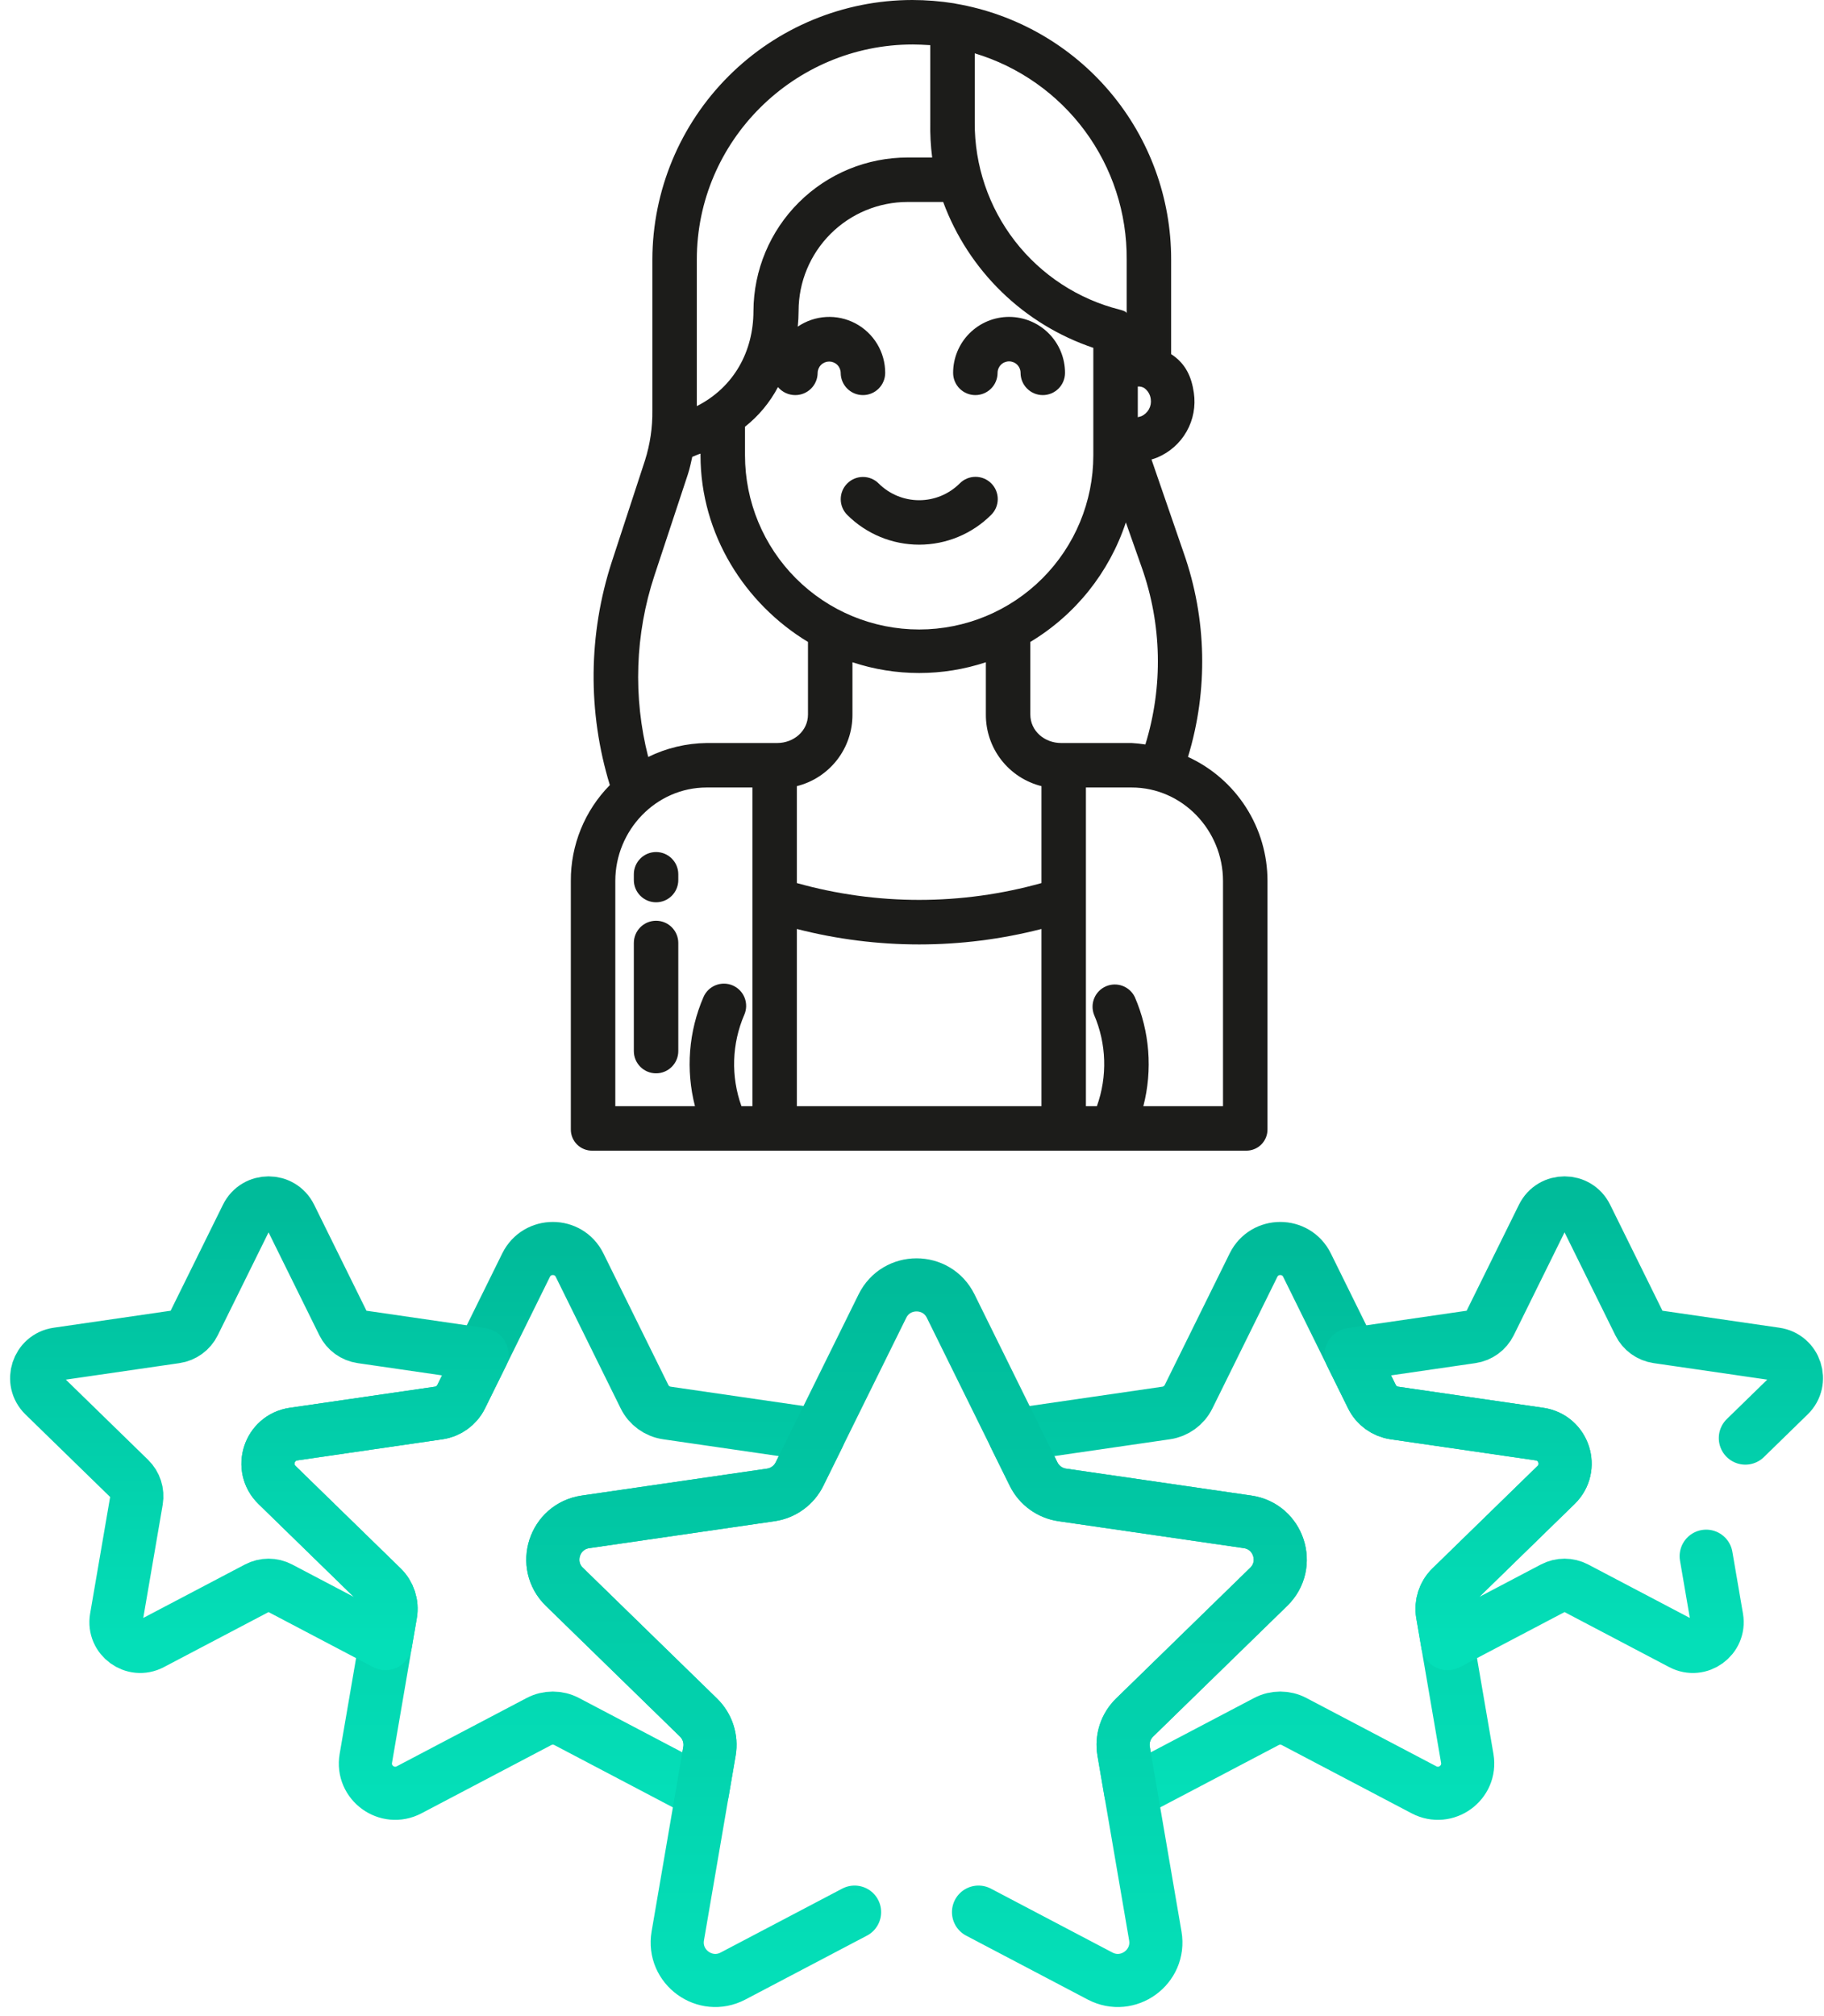
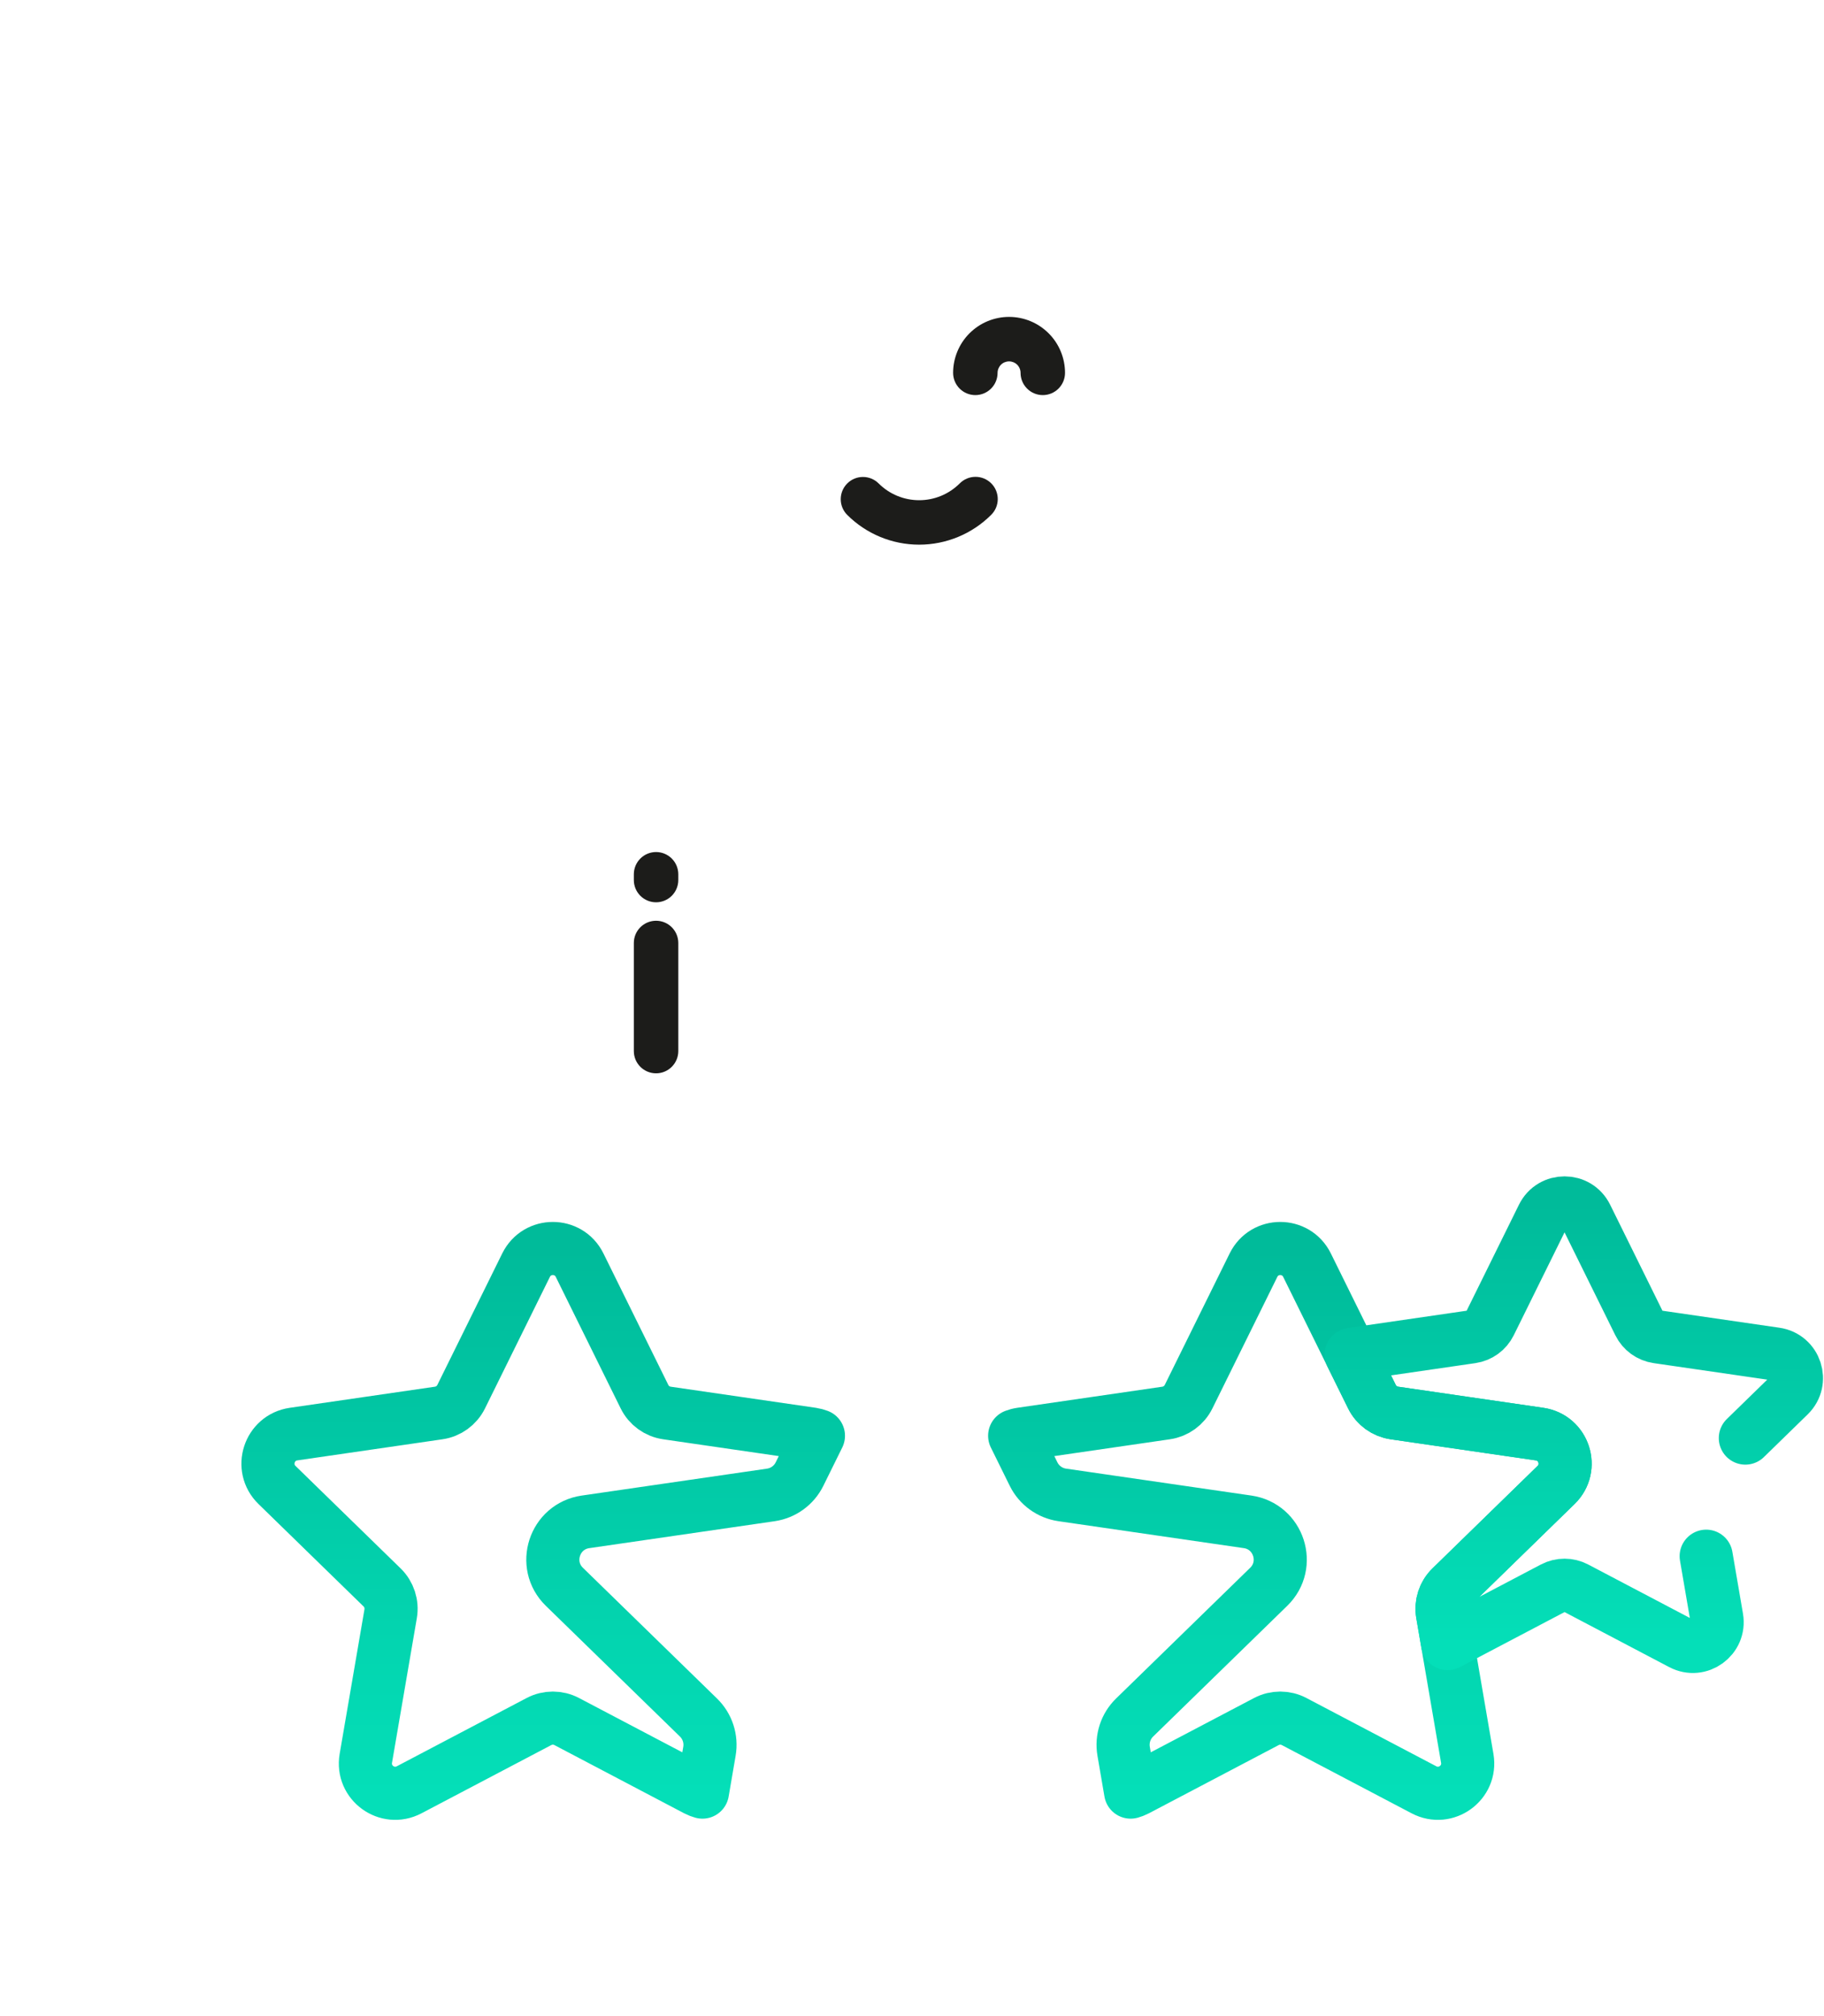
<svg xmlns="http://www.w3.org/2000/svg" width="133" height="147" viewBox="0 0 133 147" fill="none">
  <path d="M71.119 28.808C71.549 28.808 71.962 28.637 72.266 28.333C72.57 28.029 72.74 27.616 72.74 27.186C72.74 26.964 72.829 26.751 72.986 26.594C73.143 26.437 73.356 26.349 73.578 26.349C73.8 26.349 74.013 26.437 74.17 26.594C74.327 26.751 74.416 26.964 74.416 27.186C74.416 27.616 74.587 28.029 74.891 28.333C75.195 28.637 75.607 28.808 76.037 28.808C76.467 28.808 76.879 28.637 77.183 28.333C77.487 28.029 77.658 27.616 77.658 27.186C77.658 26.651 77.552 26.12 77.347 25.625C77.142 25.13 76.842 24.68 76.463 24.302C76.084 23.923 75.634 23.622 75.139 23.417C74.644 23.212 74.114 23.106 73.578 23.106C73.042 23.106 72.512 23.212 72.017 23.417C71.522 23.622 71.072 23.923 70.693 24.302C70.314 24.68 70.014 25.13 69.809 25.625C69.604 26.12 69.498 26.651 69.498 27.186C69.498 27.616 69.669 28.029 69.973 28.333C70.277 28.637 70.689 28.808 71.119 28.808Z" fill="#1C1C1A" />
  <path d="M61.778 35.251C61.627 35.402 61.508 35.58 61.426 35.777C61.345 35.974 61.303 36.185 61.303 36.398C61.303 36.611 61.345 36.821 61.426 37.018C61.508 37.215 61.627 37.394 61.778 37.544C63.17 38.933 65.056 39.713 67.023 39.713C68.99 39.713 70.876 38.933 72.268 37.544C72.421 37.394 72.542 37.215 72.626 37.018C72.709 36.821 72.752 36.609 72.753 36.395C72.754 36.181 72.712 35.969 72.631 35.771C72.549 35.573 72.429 35.393 72.278 35.242C72.127 35.091 71.947 34.971 71.749 34.889C71.551 34.808 71.339 34.766 71.125 34.767C70.911 34.768 70.699 34.811 70.502 34.894C70.305 34.977 70.126 35.099 69.976 35.251C69.192 36.033 68.13 36.472 67.023 36.472C65.916 36.472 64.854 36.033 64.07 35.251C63.766 34.947 63.354 34.776 62.924 34.776C62.494 34.776 62.082 34.947 61.778 35.251Z" fill="#1C1C1A" />
-   <path d="M43.2 83.897H90.844C91.052 83.902 91.259 83.865 91.452 83.788C91.645 83.711 91.82 83.596 91.968 83.449C92.115 83.302 92.231 83.127 92.309 82.935C92.387 82.742 92.425 82.536 92.421 82.328V64.236C92.423 62.331 91.878 60.465 90.85 58.861C89.823 57.257 88.356 55.982 86.624 55.188C88.107 50.322 87.997 45.111 86.311 40.312L83.963 33.503C84.101 33.463 84.242 33.415 84.377 33.361C85.286 32.983 86.042 32.313 86.526 31.457C87.011 30.601 87.195 29.608 87.051 28.635C86.887 27.507 86.476 26.521 85.396 25.82V18.917C85.4 14.461 83.83 10.146 80.962 6.736C78.095 3.325 74.115 1.037 69.724 0.276C69.672 0.262 69.62 0.251 69.567 0.243C68.558 0.082 67.539 0.001 66.518 0C61.499 0.005 56.687 1.998 53.135 5.544C49.583 9.089 47.581 13.898 47.568 18.917V29.936C47.584 31.168 47.402 32.395 47.03 33.57L44.616 40.946C42.891 46.234 42.839 51.925 44.468 57.243C42.632 59.106 41.609 61.621 41.623 64.236V82.328C41.619 82.536 41.657 82.742 41.735 82.935C41.813 83.127 41.929 83.302 42.077 83.449C42.224 83.596 42.399 83.711 42.593 83.788C42.785 83.865 42.992 83.902 43.2 83.897ZM75.939 80.655H58.105V67.734C63.955 69.237 70.089 69.237 75.939 67.734V80.655ZM75.939 64.387C70.107 66.022 63.937 66.022 58.105 64.387V57.319C59.268 57.028 60.3 56.355 61.035 55.408C61.77 54.461 62.166 53.294 62.158 52.096V48.286C65.316 49.333 68.728 49.333 71.886 48.286V52.096C71.879 53.294 72.274 54.461 73.009 55.408C73.744 56.355 74.776 57.028 75.939 57.319V64.387ZM89.178 64.236V80.655H83.369C84.053 78.008 83.834 75.209 82.748 72.701C82.567 72.324 82.247 72.031 81.855 71.884C81.463 71.738 81.03 71.748 80.645 71.913C80.261 72.079 79.956 72.386 79.793 72.772C79.63 73.157 79.623 73.591 79.772 73.981C80.686 76.099 80.76 78.485 79.981 80.655H79.181V57.418H82.515C86.214 57.418 89.178 60.537 89.178 64.236ZM83.517 54.281C83.185 54.229 82.851 54.194 82.515 54.175H77.377C76.169 54.175 75.128 53.303 75.128 52.095V46.805C78.418 44.827 80.89 41.733 82.093 38.088L83.246 41.355C84.725 45.522 84.82 50.055 83.517 54.281ZM82.964 28.182C83.126 28.169 83.288 28.206 83.429 28.288C83.561 28.382 83.672 28.503 83.755 28.642C83.838 28.782 83.891 28.938 83.91 29.099C83.948 29.354 83.901 29.615 83.776 29.841C83.65 30.067 83.454 30.245 83.217 30.349C83.12 30.387 82.964 30.409 82.964 30.423V28.182ZM71.075 3.888C74.298 4.859 77.12 6.848 79.118 9.557C81.115 12.267 82.18 15.551 82.153 18.917V22.85C82.153 22.726 81.87 22.634 81.656 22.579C78.618 21.816 75.925 20.055 74.006 17.579C72.088 15.103 71.056 12.055 71.075 8.922V3.888ZM79.722 25.362V33.197C79.722 36.566 78.383 39.796 76.002 42.177C73.62 44.559 70.39 45.897 67.022 45.897C63.654 45.897 60.424 44.559 58.042 42.177C55.661 39.796 54.323 36.566 54.323 33.197V31.115C55.317 30.329 56.136 29.344 56.727 28.223C56.883 28.407 57.076 28.554 57.294 28.655C57.512 28.756 57.75 28.808 57.99 28.808C58.421 28.808 58.834 28.638 59.14 28.334C59.446 28.03 59.618 27.617 59.62 27.186C59.624 26.966 59.714 26.756 59.871 26.602C60.029 26.447 60.24 26.361 60.461 26.361C60.681 26.361 60.893 26.447 61.05 26.602C61.207 26.756 61.297 26.966 61.301 27.186C61.301 27.617 61.472 28.029 61.776 28.333C62.081 28.637 62.493 28.808 62.923 28.808C63.354 28.808 63.766 28.637 64.07 28.333C64.374 28.029 64.545 27.617 64.545 27.186C64.546 26.444 64.344 25.716 63.961 25.08C63.578 24.445 63.029 23.925 62.373 23.578C61.717 23.232 60.979 23.071 60.238 23.113C59.497 23.155 58.782 23.398 58.169 23.817C58.209 23.436 58.229 23.053 58.23 22.669C58.232 20.562 59.071 18.542 60.562 17.053C62.052 15.564 64.073 14.727 66.18 14.726H68.773C69.688 17.204 71.146 19.446 73.04 21.286C74.935 23.127 77.218 24.52 79.722 25.362ZM50.81 18.917C50.81 10.274 57.914 3.243 66.557 3.243C66.962 3.243 67.292 3.263 67.833 3.293V8.922C67.816 9.778 67.862 10.634 67.971 11.484H66.18C63.208 11.484 60.357 12.661 58.251 14.757C56.144 16.853 54.954 19.698 54.939 22.67C54.939 25.626 53.512 28.24 50.81 29.612L50.81 18.917ZM47.718 41.965L50.156 34.588C50.296 34.165 50.38 33.737 50.48 33.304C50.694 33.235 50.809 33.158 51.079 33.077V33.198C51.079 38.967 54.322 44.026 58.915 46.806V52.095C58.915 53.302 57.874 54.175 56.666 54.175H51.529C50.05 54.193 48.593 54.54 47.266 55.192C46.151 50.83 46.308 46.24 47.718 41.965ZM44.866 64.236C44.866 60.537 47.83 57.418 51.529 57.418H54.863V80.655H54.064C53.285 78.487 53.359 76.103 54.272 73.988C54.357 73.793 54.403 73.582 54.407 73.369C54.41 73.156 54.372 72.945 54.294 72.746C54.216 72.548 54.1 72.367 53.952 72.214C53.804 72.061 53.627 71.938 53.431 71.853C53.236 71.768 53.026 71.723 52.813 71.719C52.6 71.715 52.388 71.754 52.19 71.832C51.992 71.91 51.811 72.026 51.657 72.174C51.504 72.322 51.382 72.499 51.297 72.694C50.211 75.205 49.992 78.006 50.675 80.655H44.866V64.236Z" fill="#1C1C1A" />
  <path d="M47.838 62.124C47.408 62.124 46.996 62.295 46.692 62.599C46.388 62.903 46.217 63.315 46.217 63.745V64.168C46.217 64.597 46.388 65.01 46.692 65.314C46.996 65.618 47.408 65.789 47.838 65.789C48.268 65.789 48.68 65.618 48.984 65.314C49.288 65.01 49.459 64.597 49.459 64.168V63.745C49.459 63.315 49.288 62.903 48.984 62.599C48.68 62.295 48.268 62.124 47.838 62.124Z" fill="#1C1C1A" />
  <path d="M47.838 67.134C47.408 67.134 46.996 67.305 46.692 67.609C46.388 67.913 46.217 68.325 46.217 68.755V76.638C46.217 77.068 46.388 77.48 46.692 77.784C46.996 78.088 47.408 78.259 47.838 78.259C48.268 78.259 48.68 78.088 48.984 77.784C49.288 77.48 49.459 77.068 49.459 76.638V68.755C49.459 68.325 49.288 67.913 48.984 67.609C48.68 67.305 48.268 67.134 47.838 67.134Z" fill="#1C1C1A" />
  <g filter="url(#filter0_d_15_18367)">
    <path d="M113.465 106.272C114.756 105.015 114.043 102.823 112.26 102.564L101.674 101.025C100.965 100.922 100.353 100.477 100.036 99.835L95.302 90.243C94.504 88.627 92.2 88.627 91.402 90.243L86.668 99.835C86.351 100.477 85.739 100.922 85.03 101.025L74.444 102.564C74.281 102.587 74.131 102.632 73.986 102.685L75.365 105.479C75.769 106.299 76.551 106.867 77.456 106.998L90.972 108.962C93.249 109.293 94.159 112.092 92.51 113.698L82.73 123.231C82.076 123.869 81.777 124.788 81.932 125.689L82.442 128.667C82.586 128.626 82.73 128.574 82.871 128.5L92.34 123.522C92.974 123.189 93.73 123.189 94.364 123.522L103.832 128.5C105.428 129.338 107.292 127.984 106.988 126.208L105.179 115.664C105.058 114.959 105.292 114.239 105.805 113.739L113.465 106.272Z" stroke="url(#paint0_linear_15_18367)" stroke-width="3.873" stroke-miterlimit="10" stroke-linecap="round" stroke-linejoin="round" />
    <path d="M51.221 128.667L51.731 125.689C51.886 124.789 51.587 123.869 50.933 123.232L41.152 113.698C39.505 112.092 40.414 109.294 42.691 108.963L56.207 106.999C57.112 106.867 57.894 106.299 58.298 105.48L59.677 102.686C59.532 102.632 59.382 102.588 59.219 102.564L48.633 101.025C47.924 100.923 47.312 100.478 46.995 99.836L42.261 90.243C41.463 88.627 39.159 88.627 38.361 90.243L33.627 99.836C33.31 100.478 32.698 100.923 31.989 101.025L21.403 102.564C19.62 102.823 18.907 105.015 20.198 106.273L27.858 113.74C28.371 114.239 28.605 114.959 28.484 115.664L26.675 126.208C26.37 127.984 28.235 129.339 29.831 128.5L39.299 123.522C39.932 123.189 40.689 123.189 41.323 123.522L50.791 128.5C50.933 128.575 51.077 128.626 51.221 128.667Z" stroke="url(#paint1_linear_15_18367)" stroke-width="3.873" stroke-miterlimit="10" stroke-linecap="round" stroke-linejoin="round" />
-     <path d="M28.484 115.664C28.605 114.959 28.371 114.239 27.859 113.74L20.198 106.272C18.908 105.014 19.62 102.823 21.403 102.563L31.99 101.025C32.698 100.922 33.31 100.478 33.627 99.836L35.144 96.762C35.088 96.748 35.033 96.733 34.975 96.725L26.356 95.472C25.78 95.389 25.281 95.026 25.024 94.504L21.169 86.695C20.52 85.379 18.644 85.379 17.995 86.695L14.14 94.504C13.883 95.026 13.384 95.389 12.808 95.472L4.189 96.725C2.737 96.935 2.158 98.72 3.208 99.744L9.444 105.823C9.862 106.229 10.052 106.816 9.954 107.39L8.481 115.973C8.233 117.419 9.751 118.522 11.05 117.839L18.758 113.787C19.274 113.515 19.89 113.515 20.406 113.787L28.111 117.838L28.484 115.664Z" stroke="url(#paint2_linear_15_18367)" stroke-width="3.873" stroke-miterlimit="10" stroke-linecap="round" stroke-linejoin="round" />
    <path d="M127.265 102.854L130.455 99.744C131.506 98.72 130.926 96.935 129.474 96.725L120.856 95.472C120.279 95.388 119.781 95.026 119.523 94.504L115.669 86.695C115.019 85.379 113.143 85.379 112.494 86.695L108.64 94.504C108.382 95.026 107.884 95.388 107.307 95.472L98.689 96.725C98.63 96.733 98.575 96.748 98.519 96.762L100.037 99.836C100.353 100.477 100.966 100.922 101.674 101.025L112.26 102.563C114.044 102.823 114.756 105.014 113.465 106.272L105.805 113.74C105.292 114.239 105.059 114.959 105.18 115.664L105.552 117.838L113.258 113.786C113.773 113.515 114.389 113.515 114.905 113.786L122.614 117.839C123.912 118.522 125.43 117.419 125.182 115.973L124.409 111.467" stroke="url(#paint3_linear_15_18367)" stroke-width="3.873" stroke-miterlimit="10" stroke-linecap="round" stroke-linejoin="round" />
-     <path d="M71.35 137.418L80.213 142.077C82.25 143.148 84.63 141.419 84.241 139.151L81.932 125.689C81.778 124.788 82.076 123.869 82.731 123.232L92.511 113.698C94.159 112.092 93.25 109.293 90.972 108.962L77.456 106.998C76.552 106.867 75.77 106.299 75.366 105.479L69.321 93.232C68.303 91.168 65.36 91.168 64.342 93.232L58.297 105.479C57.893 106.299 57.111 106.867 56.207 106.998L42.691 108.962C40.413 109.293 39.504 112.092 41.152 113.698L50.932 123.232C51.587 123.869 51.886 124.788 51.731 125.689L49.422 139.151C49.033 141.419 51.414 143.148 53.45 142.077L62.313 137.418" stroke="url(#paint4_linear_15_18367)" stroke-width="3.873" stroke-miterlimit="10" stroke-linecap="round" stroke-linejoin="round" />
  </g>
  <defs>
    <filter id="filter0_d_15_18367" x="0.732" y="83.772" width="132.197" height="62.572" filterUnits="userSpaceOnUse" color-interpolation-filters="sRGB">
      <feFlood flood-opacity="0" result="BackgroundImageFix" />
      <feColorMatrix in="SourceAlpha" type="matrix" values="0 0 0 0 0 0 0 0 0 0 0 0 0 0 0 0 0 0 127 0" result="hardAlpha" />
      <feOffset dy="2" />
      <feColorMatrix type="matrix" values="0 0 0 0 0.831 0 0 0 0 0.882 0 0 0 0 0.957 0 0 0 1 0" />
      <feBlend mode="normal" in2="BackgroundImageFix" result="effect1_dropShadow_15_18367" />
      <feBlend mode="normal" in="SourceGraphic" in2="effect1_dropShadow_15_18367" result="shape" />
    </filter>
    <linearGradient id="paint0_linear_15_18367" x1="94.055" y1="128.754" x2="94.055" y2="89.031" gradientUnits="userSpaceOnUse">
      <stop stop-color="#04DFB8" />
      <stop offset="1" stop-color="#00BB9A" />
    </linearGradient>
    <linearGradient id="paint1_linear_15_18367" x1="39.608" y1="128.755" x2="39.608" y2="89.031" gradientUnits="userSpaceOnUse">
      <stop stop-color="#04DFB8" />
      <stop offset="1" stop-color="#00BB9A" />
    </linearGradient>
    <linearGradient id="paint2_linear_15_18367" x1="18.908" y1="118.046" x2="18.908" y2="85.708" gradientUnits="userSpaceOnUse">
      <stop stop-color="#04DFB8" />
      <stop offset="1" stop-color="#00BB9A" />
    </linearGradient>
    <linearGradient id="paint3_linear_15_18367" x1="114.756" y1="118.046" x2="114.756" y2="85.708" gradientUnits="userSpaceOnUse">
      <stop stop-color="#04DFB8" />
      <stop offset="1" stop-color="#00BB9A" />
    </linearGradient>
    <linearGradient id="paint4_linear_15_18367" x1="66.832" y1="142.402" x2="66.832" y2="91.684" gradientUnits="userSpaceOnUse">
      <stop stop-color="#04DFB8" />
      <stop offset="1" stop-color="#00BB9A" />
    </linearGradient>
  </defs>
</svg>